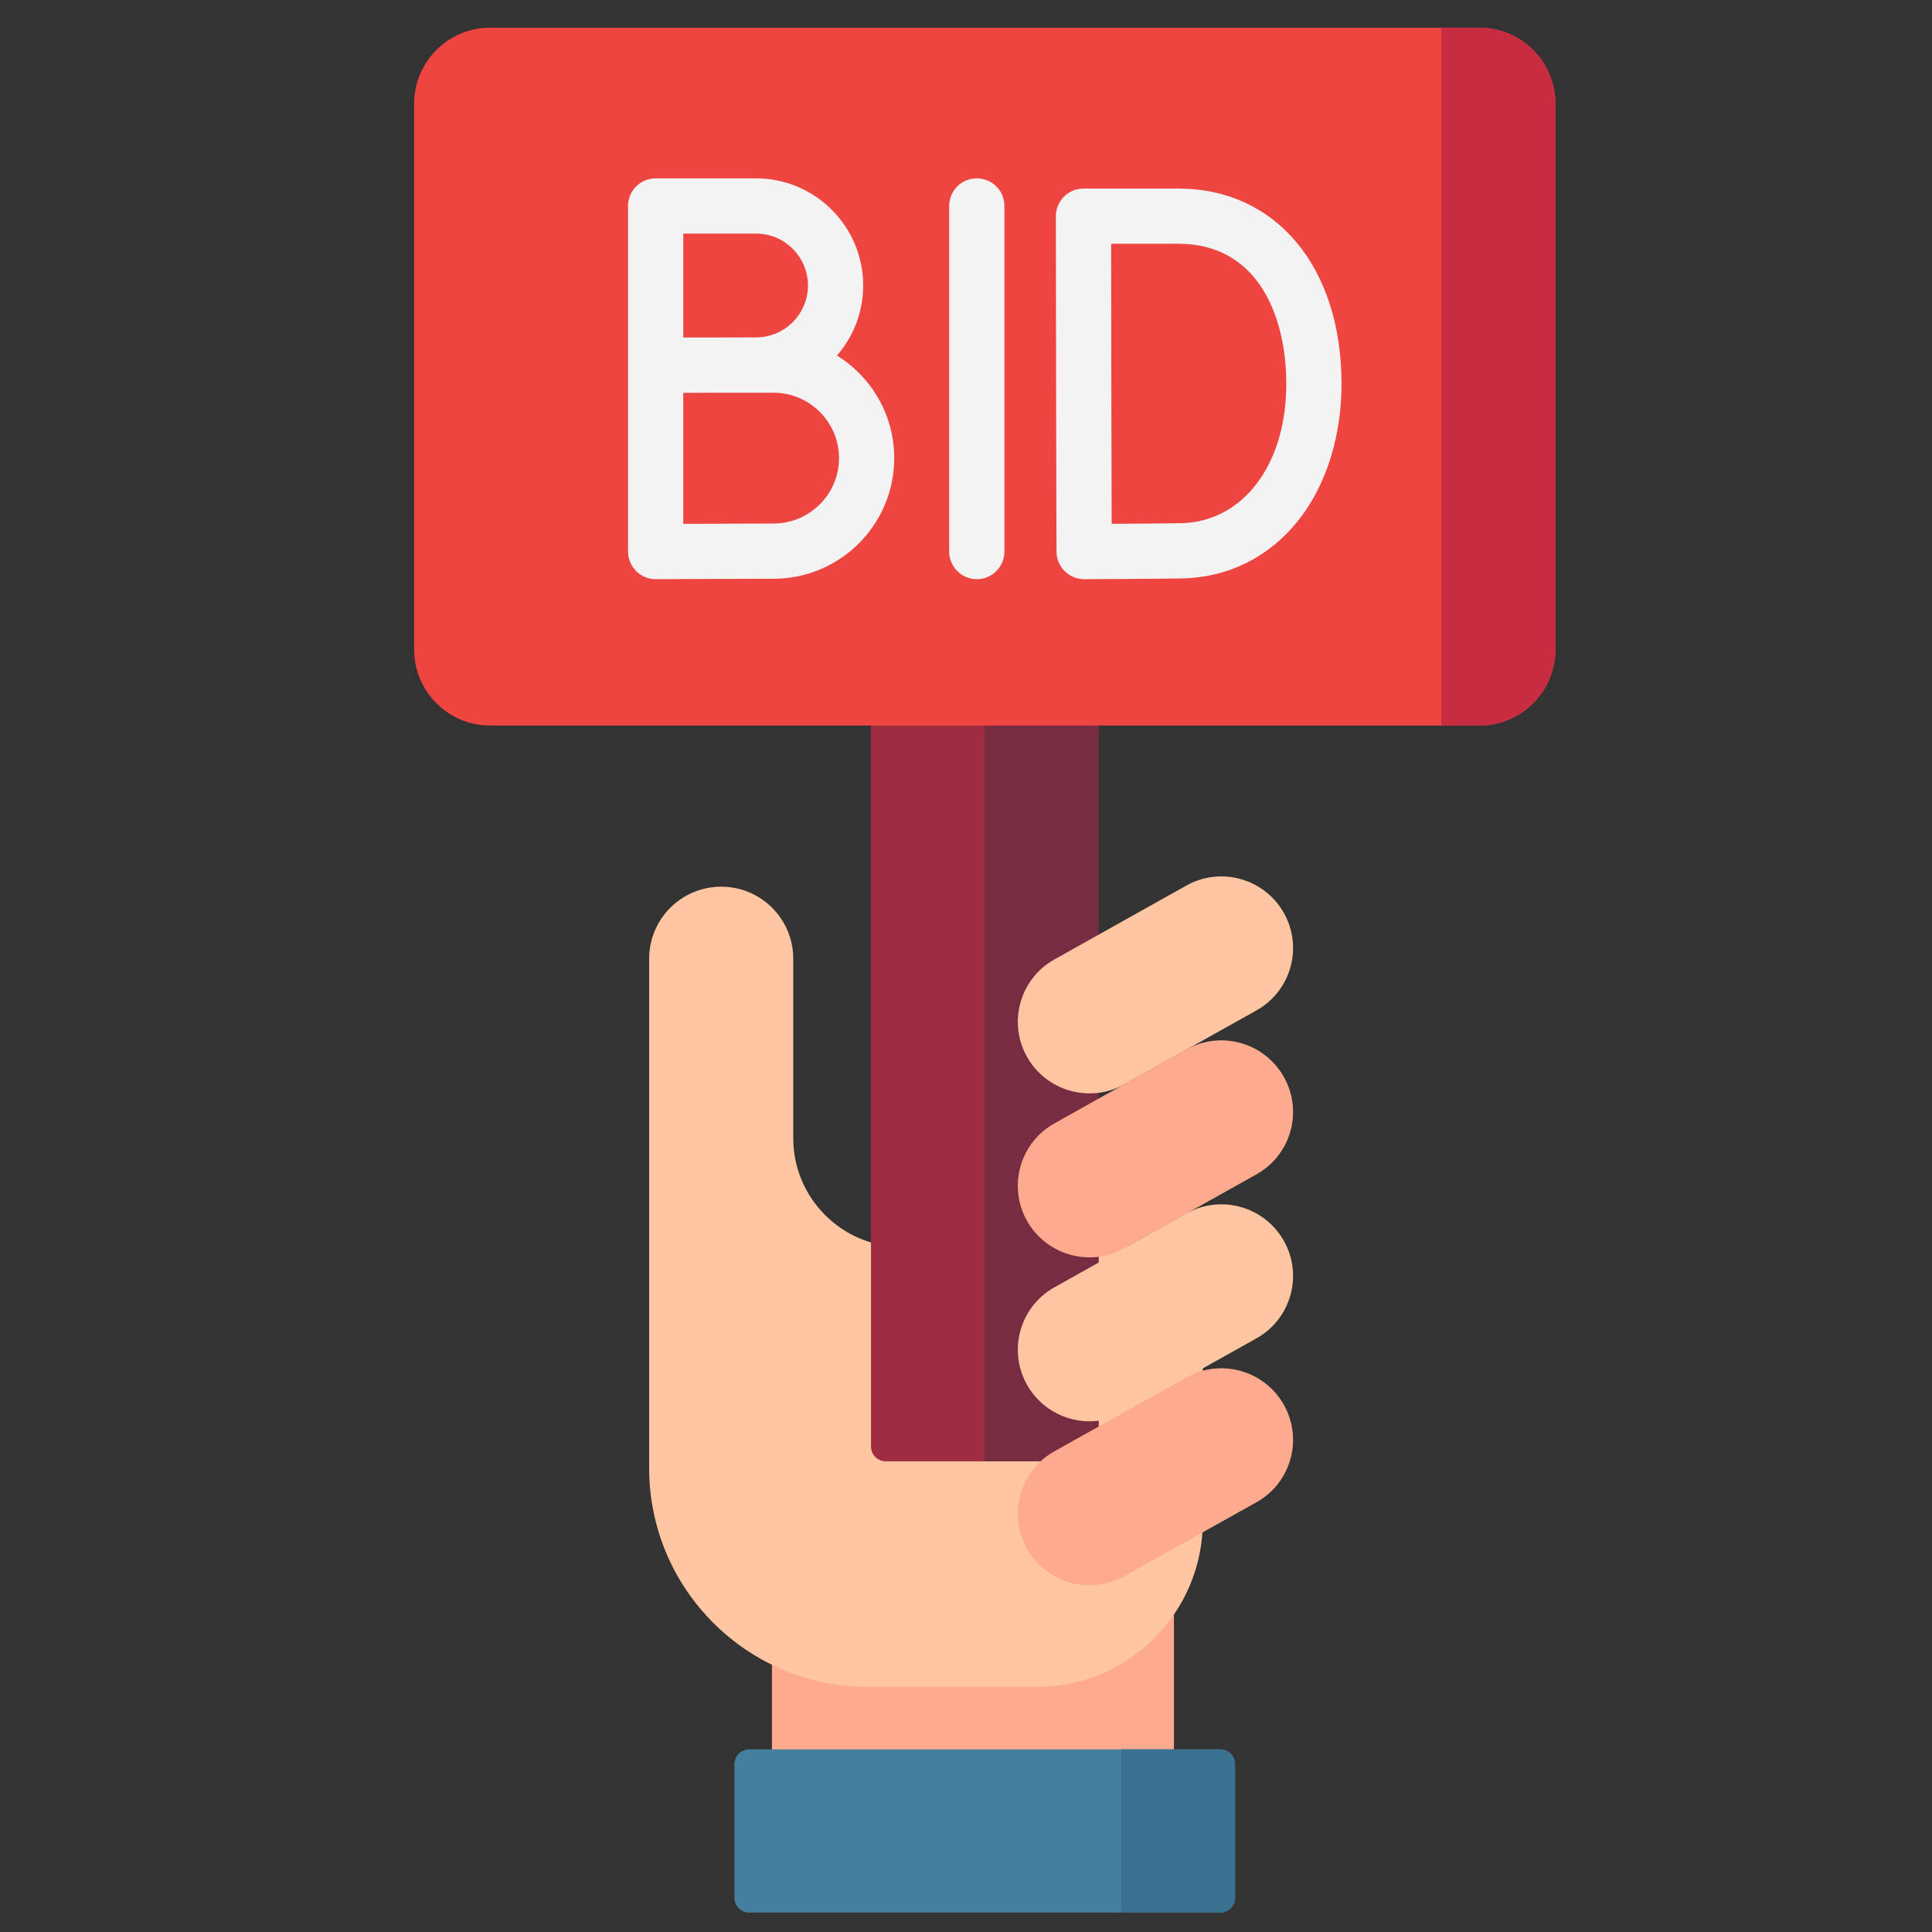
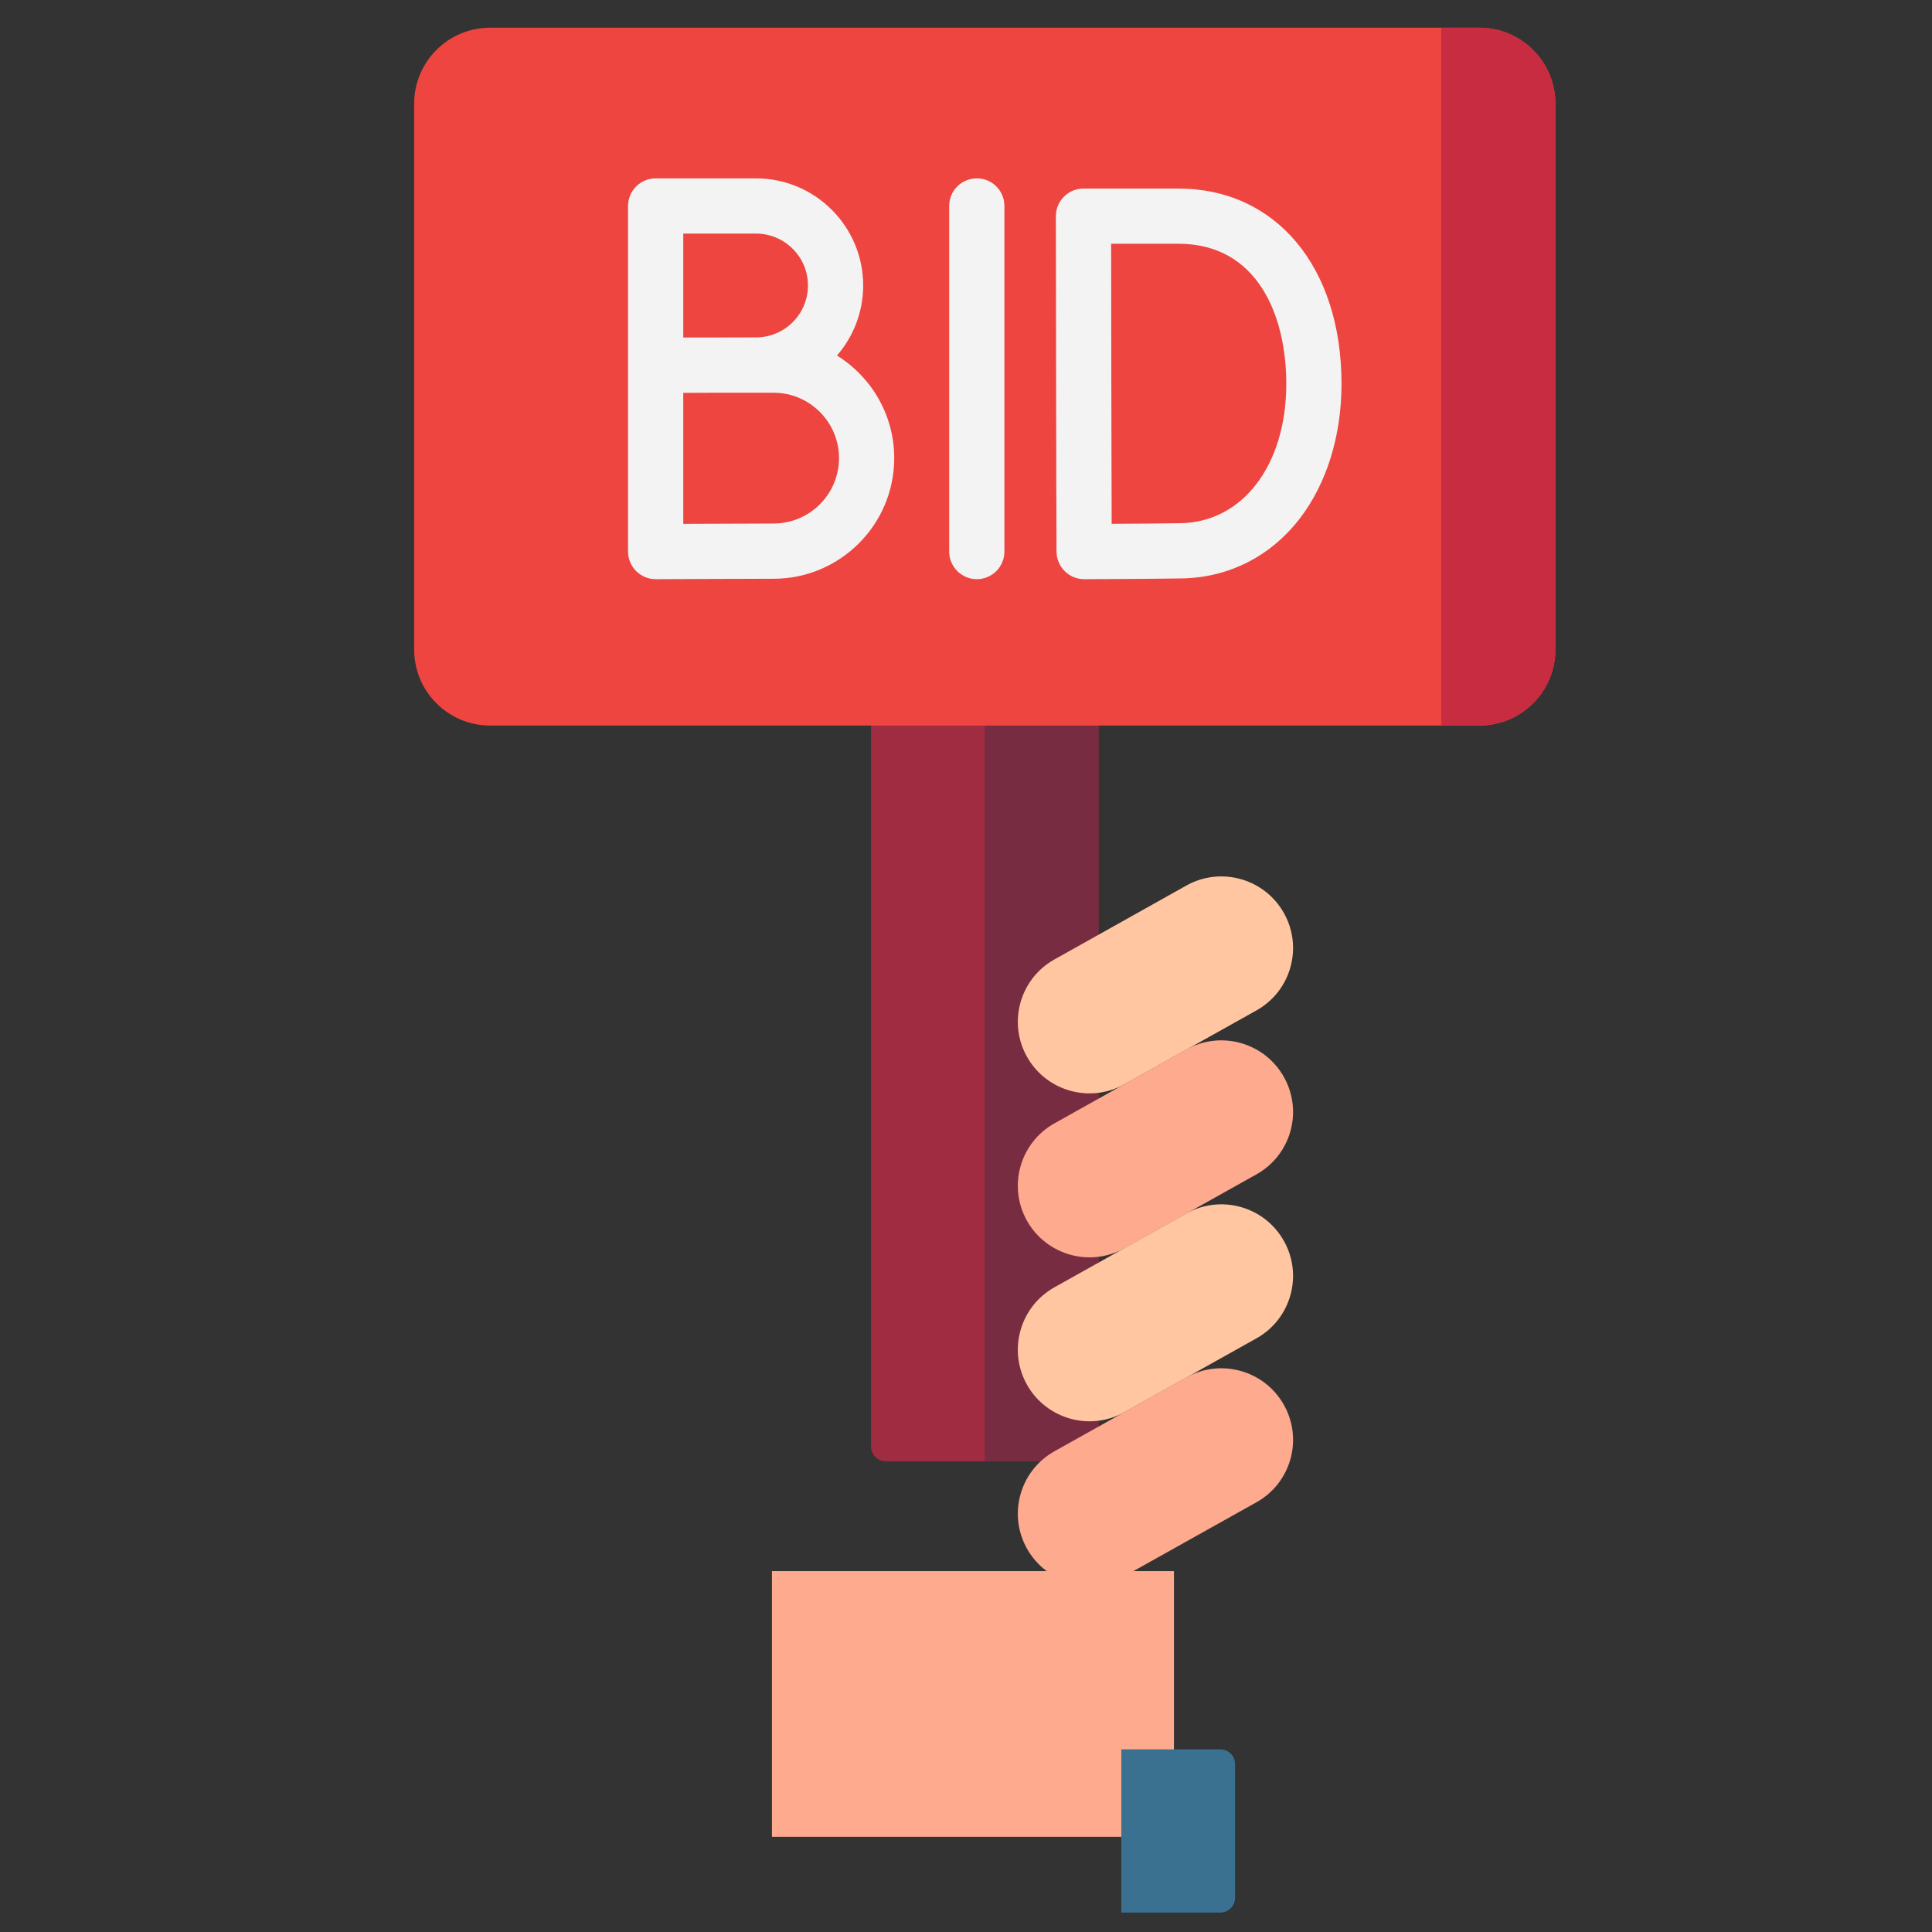
<svg xmlns="http://www.w3.org/2000/svg" width="41" height="41" viewBox="0 0 41 41" fill="none">
  <rect x="0" y="0" width="41" height="41" fill="#333333" stroke="none" />
  <g clip-path="url(#clip0_572_26477)">
    <path d="M16.382 33.342H24.913V38.98H16.382V33.342Z" fill="#FDAA8E" />
-     <path d="M25.526 26.463V32.276C25.526 34.222 23.949 35.799 22.003 35.799H18.42C15.855 35.799 13.776 33.72 13.776 31.155V20.346C13.776 19.502 14.46 18.817 15.305 18.817C16.15 18.817 16.834 19.502 16.834 20.346V24.153C16.834 25.429 17.869 26.463 19.144 26.463H25.526V26.463Z" fill="#FFC6A1" />
    <path d="M23 31.011H18.796C18.713 31.011 18.634 30.978 18.575 30.919C18.517 30.86 18.484 30.781 18.484 30.698V13.815H23.313V30.698C23.313 30.739 23.305 30.78 23.289 30.818C23.273 30.856 23.25 30.89 23.221 30.919C23.192 30.948 23.158 30.971 23.12 30.987C23.082 31.002 23.041 31.011 23 31.011Z" fill="#9F2C41" />
    <path d="M20.898 13.815V31.011H23C23.083 31.011 23.163 30.978 23.221 30.919C23.28 30.86 23.313 30.781 23.313 30.698V13.815H20.898Z" fill="#772C41" />
    <path d="M27.246 19.375C26.835 18.644 25.908 18.383 25.176 18.793L22.376 20.361C21.644 20.77 21.384 21.696 21.794 22.427C22.206 23.159 23.132 23.419 23.864 23.009L26.665 21.442C27.397 21.032 27.657 20.107 27.246 19.375Z" fill="#FFC6A1" />
    <path d="M27.246 22.855C26.835 22.123 25.908 21.862 25.176 22.272L22.376 23.84C21.644 24.25 21.384 25.175 21.794 25.907C22.206 26.638 23.132 26.899 23.864 26.489L26.665 24.921C27.397 24.511 27.657 23.586 27.246 22.855Z" fill="#FDAA8E" />
    <path d="M27.246 26.334C26.835 25.602 25.908 25.342 25.176 25.752L22.376 27.319C21.644 27.729 21.384 28.655 21.794 29.386C22.206 30.117 23.132 30.378 23.864 29.968L26.665 28.401C27.397 27.991 27.657 27.065 27.246 26.334Z" fill="#FFC6A1" />
    <path d="M27.246 29.813C26.835 29.082 25.908 28.821 25.176 29.231L22.376 30.799C21.644 31.209 21.384 32.134 21.794 32.865C22.206 33.597 23.132 33.857 23.864 33.447L26.665 31.88C27.397 31.47 27.657 30.545 27.246 29.813Z" fill="#FDAA8E" />
-     <path d="M25.898 40.588H15.899C15.816 40.588 15.737 40.555 15.678 40.496C15.619 40.438 15.586 40.358 15.586 40.275V37.437C15.586 37.354 15.619 37.274 15.678 37.216C15.737 37.157 15.816 37.124 15.899 37.124H25.898C25.981 37.124 26.06 37.157 26.119 37.216C26.177 37.274 26.21 37.354 26.21 37.437V40.275C26.21 40.358 26.177 40.438 26.119 40.496C26.06 40.555 25.981 40.588 25.898 40.588Z" fill="#43809F" />
    <path d="M23.796 37.124V40.588H25.898C25.981 40.588 26.06 40.555 26.119 40.496C26.177 40.438 26.21 40.358 26.21 40.275V37.437C26.21 37.354 26.177 37.274 26.119 37.216C26.06 37.157 25.981 37.124 25.898 37.124H23.796Z" fill="#3A7190" />
    <path d="M31.396 15.397H10.401C9.511 15.397 8.789 14.675 8.789 13.785V2.2C8.789 1.31 9.511 0.588 10.401 0.588H31.396C32.286 0.588 33.008 1.31 33.008 2.2V13.785C33.008 14.675 32.286 15.397 31.396 15.397Z" fill="#EE4540" />
    <path d="M30.586 0.588V15.397H31.393C32.285 15.397 33.008 14.676 33.008 13.787V2.198C33.008 1.309 32.285 0.588 31.393 0.588H30.586Z" fill="#C72C41" />
    <path d="M20.73 3.785C20.574 3.785 20.425 3.846 20.315 3.956C20.205 4.066 20.143 4.215 20.143 4.371V11.705C20.143 11.86 20.205 12.009 20.315 12.119C20.425 12.229 20.574 12.291 20.73 12.291C20.885 12.291 21.034 12.229 21.144 12.119C21.254 12.009 21.315 11.86 21.315 11.705V4.371C21.315 4.215 21.254 4.066 21.144 3.956C21.034 3.846 20.885 3.785 20.73 3.785ZM25.009 4.002H22.993C22.916 4.002 22.84 4.017 22.768 4.046C22.697 4.076 22.633 4.119 22.578 4.174C22.524 4.228 22.481 4.293 22.451 4.364C22.422 4.435 22.407 4.512 22.407 4.589C22.407 4.589 22.412 7.327 22.412 8.139C22.412 9.117 22.421 11.681 22.421 11.707C22.422 11.862 22.484 12.011 22.594 12.12C22.703 12.229 22.852 12.291 23.007 12.291H23.009C23.07 12.291 24.506 12.285 25.078 12.275C26.079 12.258 26.97 11.804 27.588 10.998C28.156 10.257 28.469 9.244 28.469 8.146C28.469 5.667 27.078 4.002 25.009 4.002ZM25.057 11.103C24.723 11.109 24.071 11.114 23.591 11.116C23.588 10.294 23.584 8.825 23.584 8.138C23.584 7.564 23.581 6.025 23.58 5.173H25.009C26.696 5.173 27.297 6.709 27.297 8.146C27.297 9.864 26.376 11.08 25.057 11.103ZM17.762 7.545C18.108 7.146 18.318 6.626 18.318 6.058C18.318 4.805 17.298 3.785 16.044 3.785H13.914C13.759 3.785 13.61 3.846 13.5 3.956C13.39 4.066 13.328 4.215 13.328 4.371V11.705C13.328 11.86 13.39 12.009 13.5 12.119C13.61 12.229 13.759 12.291 13.914 12.291H13.917C13.936 12.291 15.883 12.282 16.417 12.282C17.828 12.282 18.977 11.134 18.977 9.722C18.977 8.804 18.49 7.997 17.762 7.545ZM16.044 4.957C16.652 4.957 17.146 5.451 17.146 6.058C17.146 6.666 16.652 7.16 16.044 7.16C15.888 7.16 15.594 7.161 15.273 7.162H14.5V4.957H16.044ZM16.416 11.11C16.069 11.11 15.125 11.114 14.5 11.117V8.337C14.736 8.336 15.014 8.335 15.274 8.334H16.416C17.182 8.334 17.805 8.957 17.805 9.722C17.805 10.488 17.182 11.11 16.416 11.11Z" fill="#F3F3F3" />
  </g>
  <defs>
    <clipPath id="clip0_572_26477">
      <rect width="40" height="40" fill="white" transform="translate(0.898 0.588)" />
    </clipPath>
  </defs>
</svg>